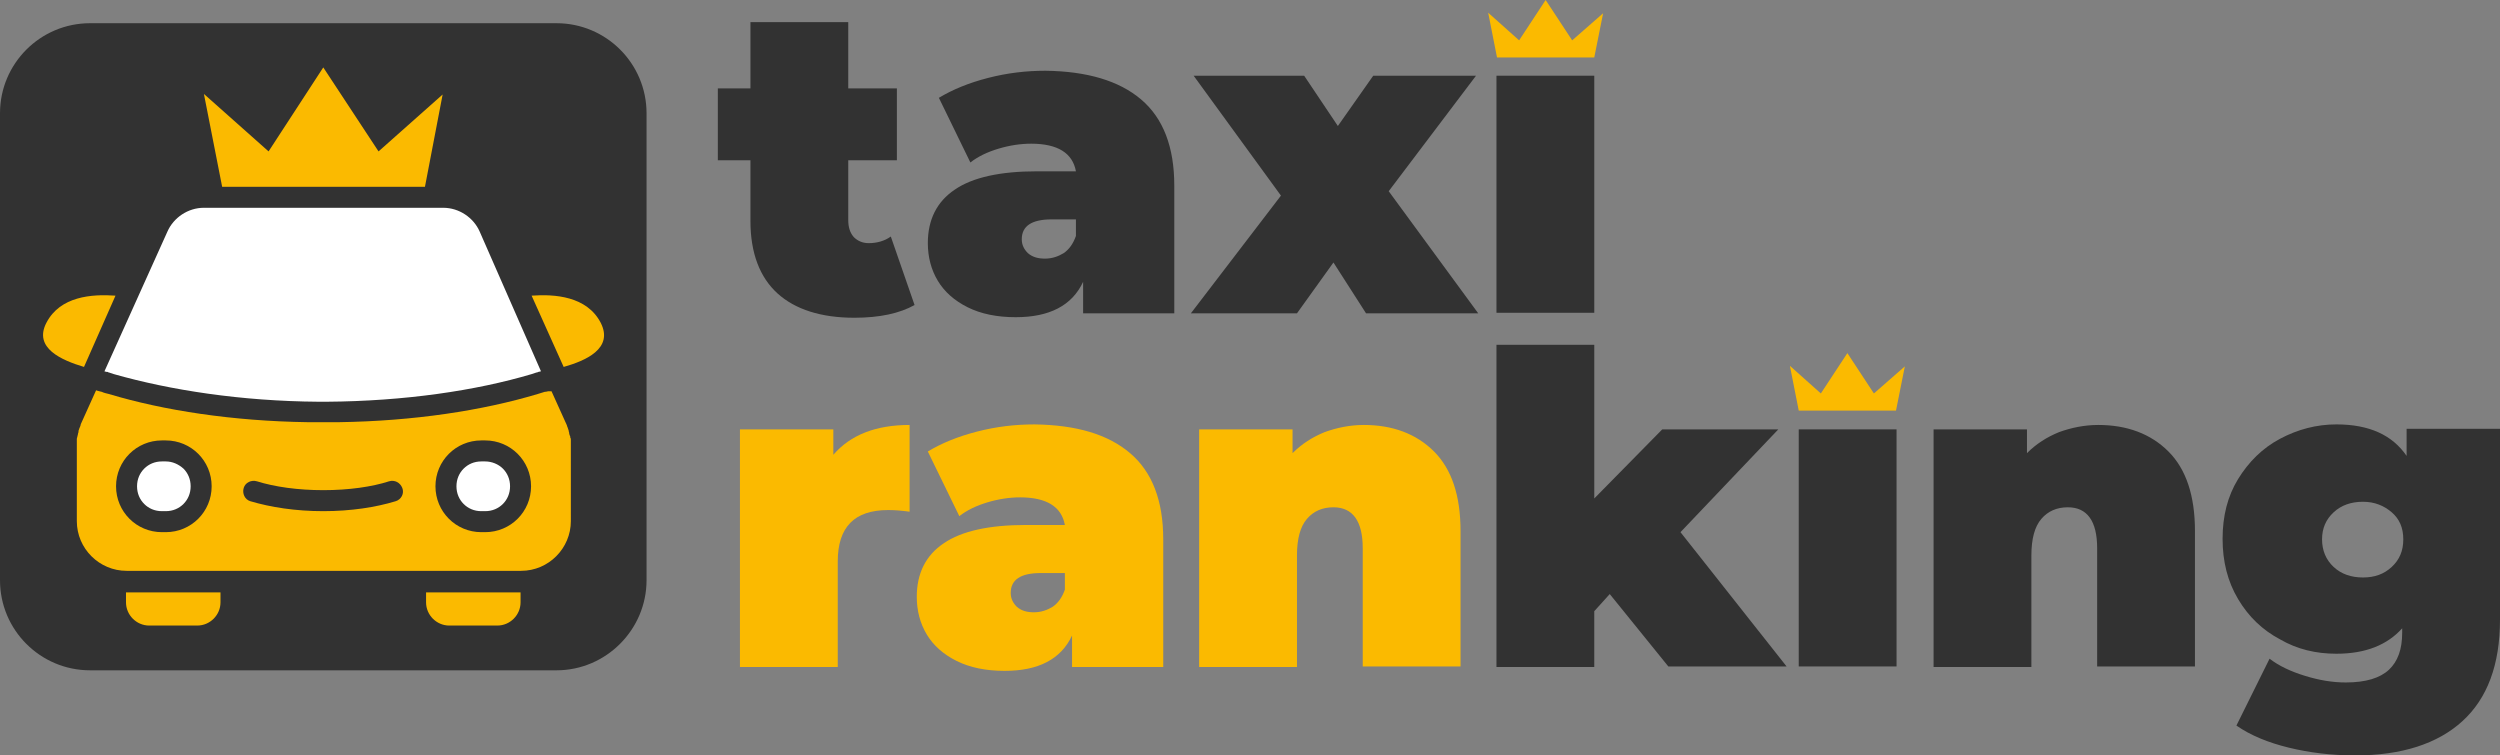
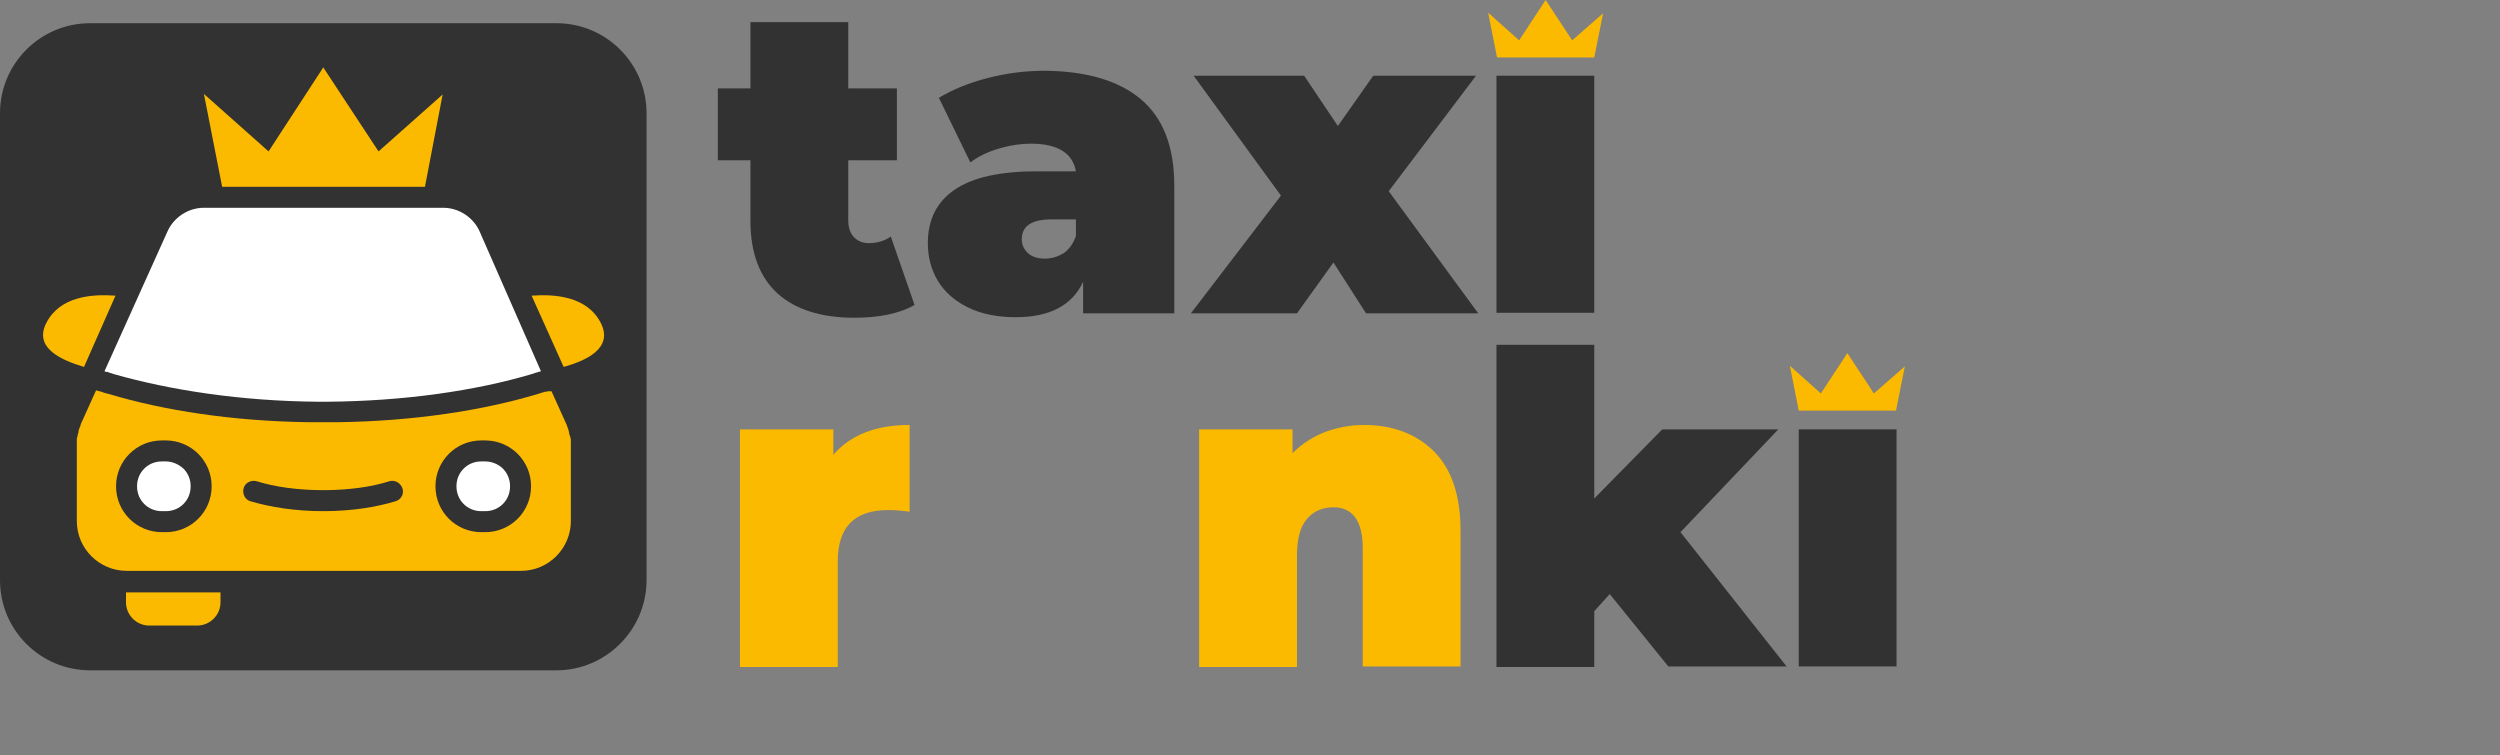
<svg xmlns="http://www.w3.org/2000/svg" version="1.1" id="Layer_1" x="0px" y="0px" viewBox="0 0 452.4 136.7" style="enable-background:new 0 0 452.4 136.7;" xml:space="preserve">
  <rect x="0" y="0" width="452.4" height="136.7" fill="#808080" stroke="none" />
  <style type="text/css">
	.st0{fill:#323232;}
	.st1{fill:#FBBA00;}
	.st2{fill:#FFFFFF;}
</style>
  <g>
    <g>
      <path class="st0" d="M100.7,121.3H16.3c-9,0-16.3-7.3-16.3-16.3V20.5c0-9,7.3-16.3,16.3-16.3h84.4c9,0,16.3,7.3,16.3,16.3V105    C117,113.9,109.7,121.3,100.7,121.3z" />
      <path class="st1" d="M99.2,70.8c-0.3,0.1-0.5,0.1-0.6,0.1c-0.4,0.1-0.9,0.3-1.3,0.4c-10,3-22.4,4.9-36,5.1l0,0c-0.7,0-1.4,0-2.1,0    c-0.2,0-0.5,0-0.7,0l0,0l0,0c-0.2,0-0.5,0-0.7,0c-0.7,0-1.4,0-2.1,0l0,0c-13.6-0.2-26-2.1-36-5.1c-0.4-0.1-0.9-0.2-1.3-0.4    c-0.1,0-0.4-0.1-0.8-0.2l0,0c-0.1,0-0.1,0-0.2-0.1l-2.8,6.2l0,0.1c-0.1,0.2-0.1,0.4-0.2,0.5c0,0.1-0.1,0.2-0.1,0.3    c-0.1,0.2-0.1,0.3-0.1,0.5c0,0.1-0.1,0.2-0.1,0.4c0,0.1-0.1,0.3-0.1,0.4c0,0.1-0.1,0.3-0.1,0.4c0,0.1,0,0.3,0,0.4    c0,0.2,0,0.3,0,0.5l0,0.1v13.9c0,5,4.1,9,9,9h71.4c5,0,9-4.1,9-9V80.6l0-0.1c0-0.2,0-0.3,0-0.5c0-0.1,0-0.3,0-0.4    c0-0.1,0-0.3-0.1-0.4c0-0.1,0-0.3-0.1-0.4c0-0.1-0.1-0.2-0.1-0.4c0-0.2-0.1-0.3-0.1-0.5c0-0.1-0.1-0.2-0.1-0.3    c-0.1-0.2-0.1-0.4-0.2-0.5l0-0.1l-2.8-6.2C99.5,70.8,99.4,70.8,99.2,70.8z M30,96.3h-0.7c-4.6,0-8.3-3.7-8.3-8.3    c0-4.6,3.7-8.3,8.3-8.3H30c4.6,0,8.3,3.7,8.3,8.3C38.3,92.6,34.6,96.3,30,96.3z M71.6,90.7c-3.6,1.1-8.1,1.8-13.1,1.8    c-5,0-9.5-0.7-13.2-1.8c-1-0.3-1.5-1.4-1.2-2.4c0.3-1,1.4-1.5,2.4-1.2c3.2,1,7.4,1.6,12,1.6c4.6,0,8.8-0.6,11.9-1.6    c1-0.3,2,0.2,2.4,1.2C73.2,89.3,72.6,90.4,71.6,90.7z M87.8,96.3h-0.7c-4.6,0-8.3-3.7-8.3-8.3c0-4.6,3.7-8.3,8.3-8.3h0.7    c4.6,0,8.3,3.7,8.3,8.3C96.1,92.6,92.4,96.3,87.8,96.3z" />
      <path class="st2" d="M30,83.5h-0.7c-1.3,0-2.4,0.5-3.2,1.3c-0.8,0.8-1.3,1.9-1.3,3.2c0,1.3,0.5,2.4,1.3,3.2    c0.8,0.8,1.9,1.3,3.2,1.3H30c1.3,0,2.4-0.5,3.2-1.3c0.8-0.8,1.3-1.9,1.3-3.2c0-1.3-0.5-2.4-1.3-3.2C32.3,84,31.2,83.5,30,83.5z" />
      <path class="st2" d="M86.8,41.9c-1.1-2.5-3.7-4.3-6.6-4.3H36.9c-2.9,0-5.5,1.8-6.6,4.3l0,0L18.9,67.2c0.1,0,0.3,0.1,0.4,0.1l0.1,0    c0.1,0,0.2,0,0.2,0.1l0.1,0c0.3,0.1,0.6,0.2,0.9,0.3c10.2,2.9,23,4.9,37.1,5c0.2,0,0.5,0,0.7,0s0.5,0,0.7,0c14.1-0.1,27-2,37.1-5    c0.3-0.1,0.6-0.2,0.9-0.3l0.1,0l0,0l0.2-0.1c0.2,0,0.3-0.1,0.5-0.1L86.8,41.9L86.8,41.9z" />
      <path class="st2" d="M87.8,83.5h-0.7c-1.3,0-2.4,0.5-3.2,1.3c-0.8,0.8-1.3,1.9-1.3,3.2c0,1.3,0.5,2.4,1.3,3.2    c0.8,0.8,1.9,1.3,3.2,1.3h0.7c1.3,0,2.4-0.5,3.2-1.3c0.8-0.8,1.3-1.9,1.3-3.2c0-1.3-0.5-2.4-1.3-3.2C90.2,84,89,83.5,87.8,83.5z" />
      <polygon class="st1" points="76.9,33.8 80.1,17.1 68.5,27.4 58.5,12.2 48.6,27.4 36.9,17 40.2,33.8   " />
-       <path class="st1" d="M77.1,109c0,2.3,1.9,4.2,4.2,4.2H90c2.3,0,4.2-1.9,4.2-4.2v-1.8H77.1V109z" />
      <path class="st1" d="M22.8,107.2v1.8c0,2.3,1.9,4.2,4.2,4.2h8.7c2.3,0,4.2-1.9,4.2-4.2v-1.8H22.8z" />
      <path class="st1" d="M108.7,58.4c-2.5-4.8-8.3-5.2-12.5-4.9l5.8,12.9C105.9,65.3,111.1,63.1,108.7,58.4z" />
      <path class="st1" d="M20.9,53.5c-4.3-0.3-10,0.1-12.5,4.9c-2.4,4.6,2.8,6.8,6.8,8L20.9,53.5z" />
    </g>
    <path class="st0" d="M165.5,55.2c-2.7,1.5-6.3,2.3-10.9,2.3c-6,0-10.7-1.5-13.9-4.4c-3.2-2.9-4.9-7.3-4.9-13.1V29h-5.9v-13h5.9v-12   h17.7v12h8.8v13h-8.8v10.8c0,1.3,0.3,2.3,1,3.1c0.7,0.7,1.6,1.1,2.7,1.1c1.5,0,2.9-0.4,4-1.2L165.5,55.2z" />
    <path class="st0" d="M206.5,18c4,3.4,6,8.6,6,15.6v23.1h-16.5V51c-2,4.3-6.1,6.4-12.2,6.4c-3.4,0-6.3-0.6-8.7-1.8   c-2.4-1.2-4.2-2.8-5.4-4.8c-1.2-2-1.8-4.3-1.8-6.8c0-4.2,1.6-7.5,4.9-9.7c3.2-2.2,8.2-3.3,14.8-3.3h7.1c-0.6-3.3-3.3-5-8.1-5   c-1.9,0-3.9,0.3-5.9,0.9c-2,0.6-3.7,1.4-5.1,2.5l-5.7-11.7c2.5-1.5,5.4-2.7,8.9-3.6c3.5-0.9,6.9-1.3,10.4-1.3   C196.7,12.9,202.5,14.6,206.5,18z M192.5,45.8c1-0.7,1.7-1.7,2.2-3.1v-3h-4.4c-3.6,0-5.4,1.2-5.4,3.6c0,1,0.4,1.8,1.1,2.5   c0.8,0.7,1.8,1,3.1,1C190.4,46.8,191.5,46.4,192.5,45.8z" />
    <path class="st0" d="M247.2,56.7l-5.9-9.2l-6.6,9.2h-19.2l16.3-21.3L216,13.7h20l6.1,9.1l6.4-9.1h18.6l-15.8,20.9l16.2,22.1H247.2z   " />
    <path class="st0" d="M270.8,13.7h17.7v42.9h-17.7V13.7z" />
    <path class="st1" d="M164.6,76.9v15.7c-1.4-0.2-2.7-0.3-3.9-0.3c-6.1,0-9.1,3.1-9.1,9.3v19.1h-17.7V77.7h16.9v4.6   C153.9,78.7,158.5,76.9,164.6,76.9z" />
-     <path class="st1" d="M204.5,82c4,3.4,6,8.6,6,15.6v23.1H194V115c-2,4.3-6.1,6.4-12.2,6.4c-3.4,0-6.3-0.6-8.7-1.8   c-2.4-1.2-4.2-2.8-5.4-4.8c-1.2-2-1.8-4.3-1.8-6.8c0-4.2,1.6-7.5,4.9-9.7c3.2-2.2,8.2-3.3,14.8-3.3h7.1c-0.6-3.3-3.3-5-8.1-5   c-1.9,0-3.9,0.3-5.9,0.9c-2,0.6-3.7,1.4-5.1,2.5l-5.7-11.7c2.5-1.5,5.4-2.7,8.9-3.6c3.5-0.9,6.9-1.3,10.4-1.3   C194.8,76.9,200.5,78.6,204.5,82z M190.5,109.8c1-0.7,1.7-1.7,2.2-3.1v-3h-4.4c-3.6,0-5.4,1.2-5.4,3.6c0,1,0.4,1.8,1.1,2.5   c0.8,0.7,1.8,1,3.1,1C188.4,110.8,189.5,110.4,190.5,109.8z" />
    <path class="st1" d="M259.5,81.7c3.2,3.2,4.8,8,4.8,14.4v24.5h-17.7V99.2c0-4.9-1.8-7.4-5.3-7.4c-2,0-3.6,0.7-4.8,2.1   c-1.2,1.4-1.8,3.6-1.8,6.6v20.2h-17.7V77.7h16.9V82c1.7-1.7,3.6-2.9,5.8-3.8c2.2-0.8,4.6-1.3,7.1-1.3   C252,76.9,256.3,78.5,259.5,81.7z" />
    <path class="st0" d="M291.3,107.5l-2.8,3.1v10.1h-17.7V62.4h17.7v27.8l12.3-12.5h21l-17.7,18.6l19.2,24.3h-21.4L291.3,107.5z" />
    <path class="st0" d="M325.5,77.7h17.7v42.9h-17.7V77.7z" />
-     <path class="st0" d="M392.4,81.7c3.2,3.2,4.8,8,4.8,14.4v24.5h-17.7V99.2c0-4.9-1.8-7.4-5.3-7.4c-2,0-3.6,0.7-4.8,2.1   c-1.2,1.4-1.8,3.6-1.8,6.6v20.2h-17.7V77.7h16.9V82c1.7-1.7,3.6-2.9,5.8-3.8c2.2-0.8,4.6-1.3,7.1-1.3   C384.9,76.9,389.2,78.5,392.4,81.7z" />
-     <path class="st0" d="M452.4,77.7v34.4c0,8.2-2.3,14.3-6.8,18.4c-4.5,4.1-11,6.2-19.4,6.2c-4.3,0-8.3-0.5-12-1.4   c-3.7-0.9-6.9-2.2-9.5-4l6-12.1c1.7,1.3,3.8,2.3,6.4,3.1s5,1.2,7.4,1.2c3.6,0,6.2-0.8,7.8-2.3c1.6-1.5,2.4-3.7,2.4-6.7v-0.8   c-2.7,3-6.6,4.6-11.9,4.6c-3.7,0-7.1-0.8-10.2-2.6c-3.2-1.7-5.7-4.1-7.6-7.3c-1.9-3.2-2.8-6.8-2.8-10.9c0-4.1,0.9-7.7,2.8-10.8   c1.9-3.1,4.4-5.6,7.6-7.3c3.2-1.7,6.6-2.6,10.2-2.6c5.9,0,10.1,1.9,12.7,5.7v-4.9H452.4z M432.8,102.6c1.4-1.3,2.1-2.9,2.1-5   s-0.7-3.7-2.1-4.9s-3.1-1.9-5.2-1.9c-2.1,0-3.9,0.6-5.3,1.9s-2.1,2.9-2.1,4.9s0.7,3.7,2.1,5c1.4,1.3,3.2,1.9,5.3,1.9   S431.4,103.9,432.8,102.6z" />
    <polygon class="st1" points="343.1,74.3 344.7,66.3 339.1,71.2 334.3,63.9 329.5,71.2 323.9,66.2 325.5,74.3  " />
    <polygon class="st1" points="288.5,10.4 290.1,2.4 284.5,7.3 279.7,0 274.9,7.3 269.3,2.3 270.9,10.4  " />
  </g>
</svg>